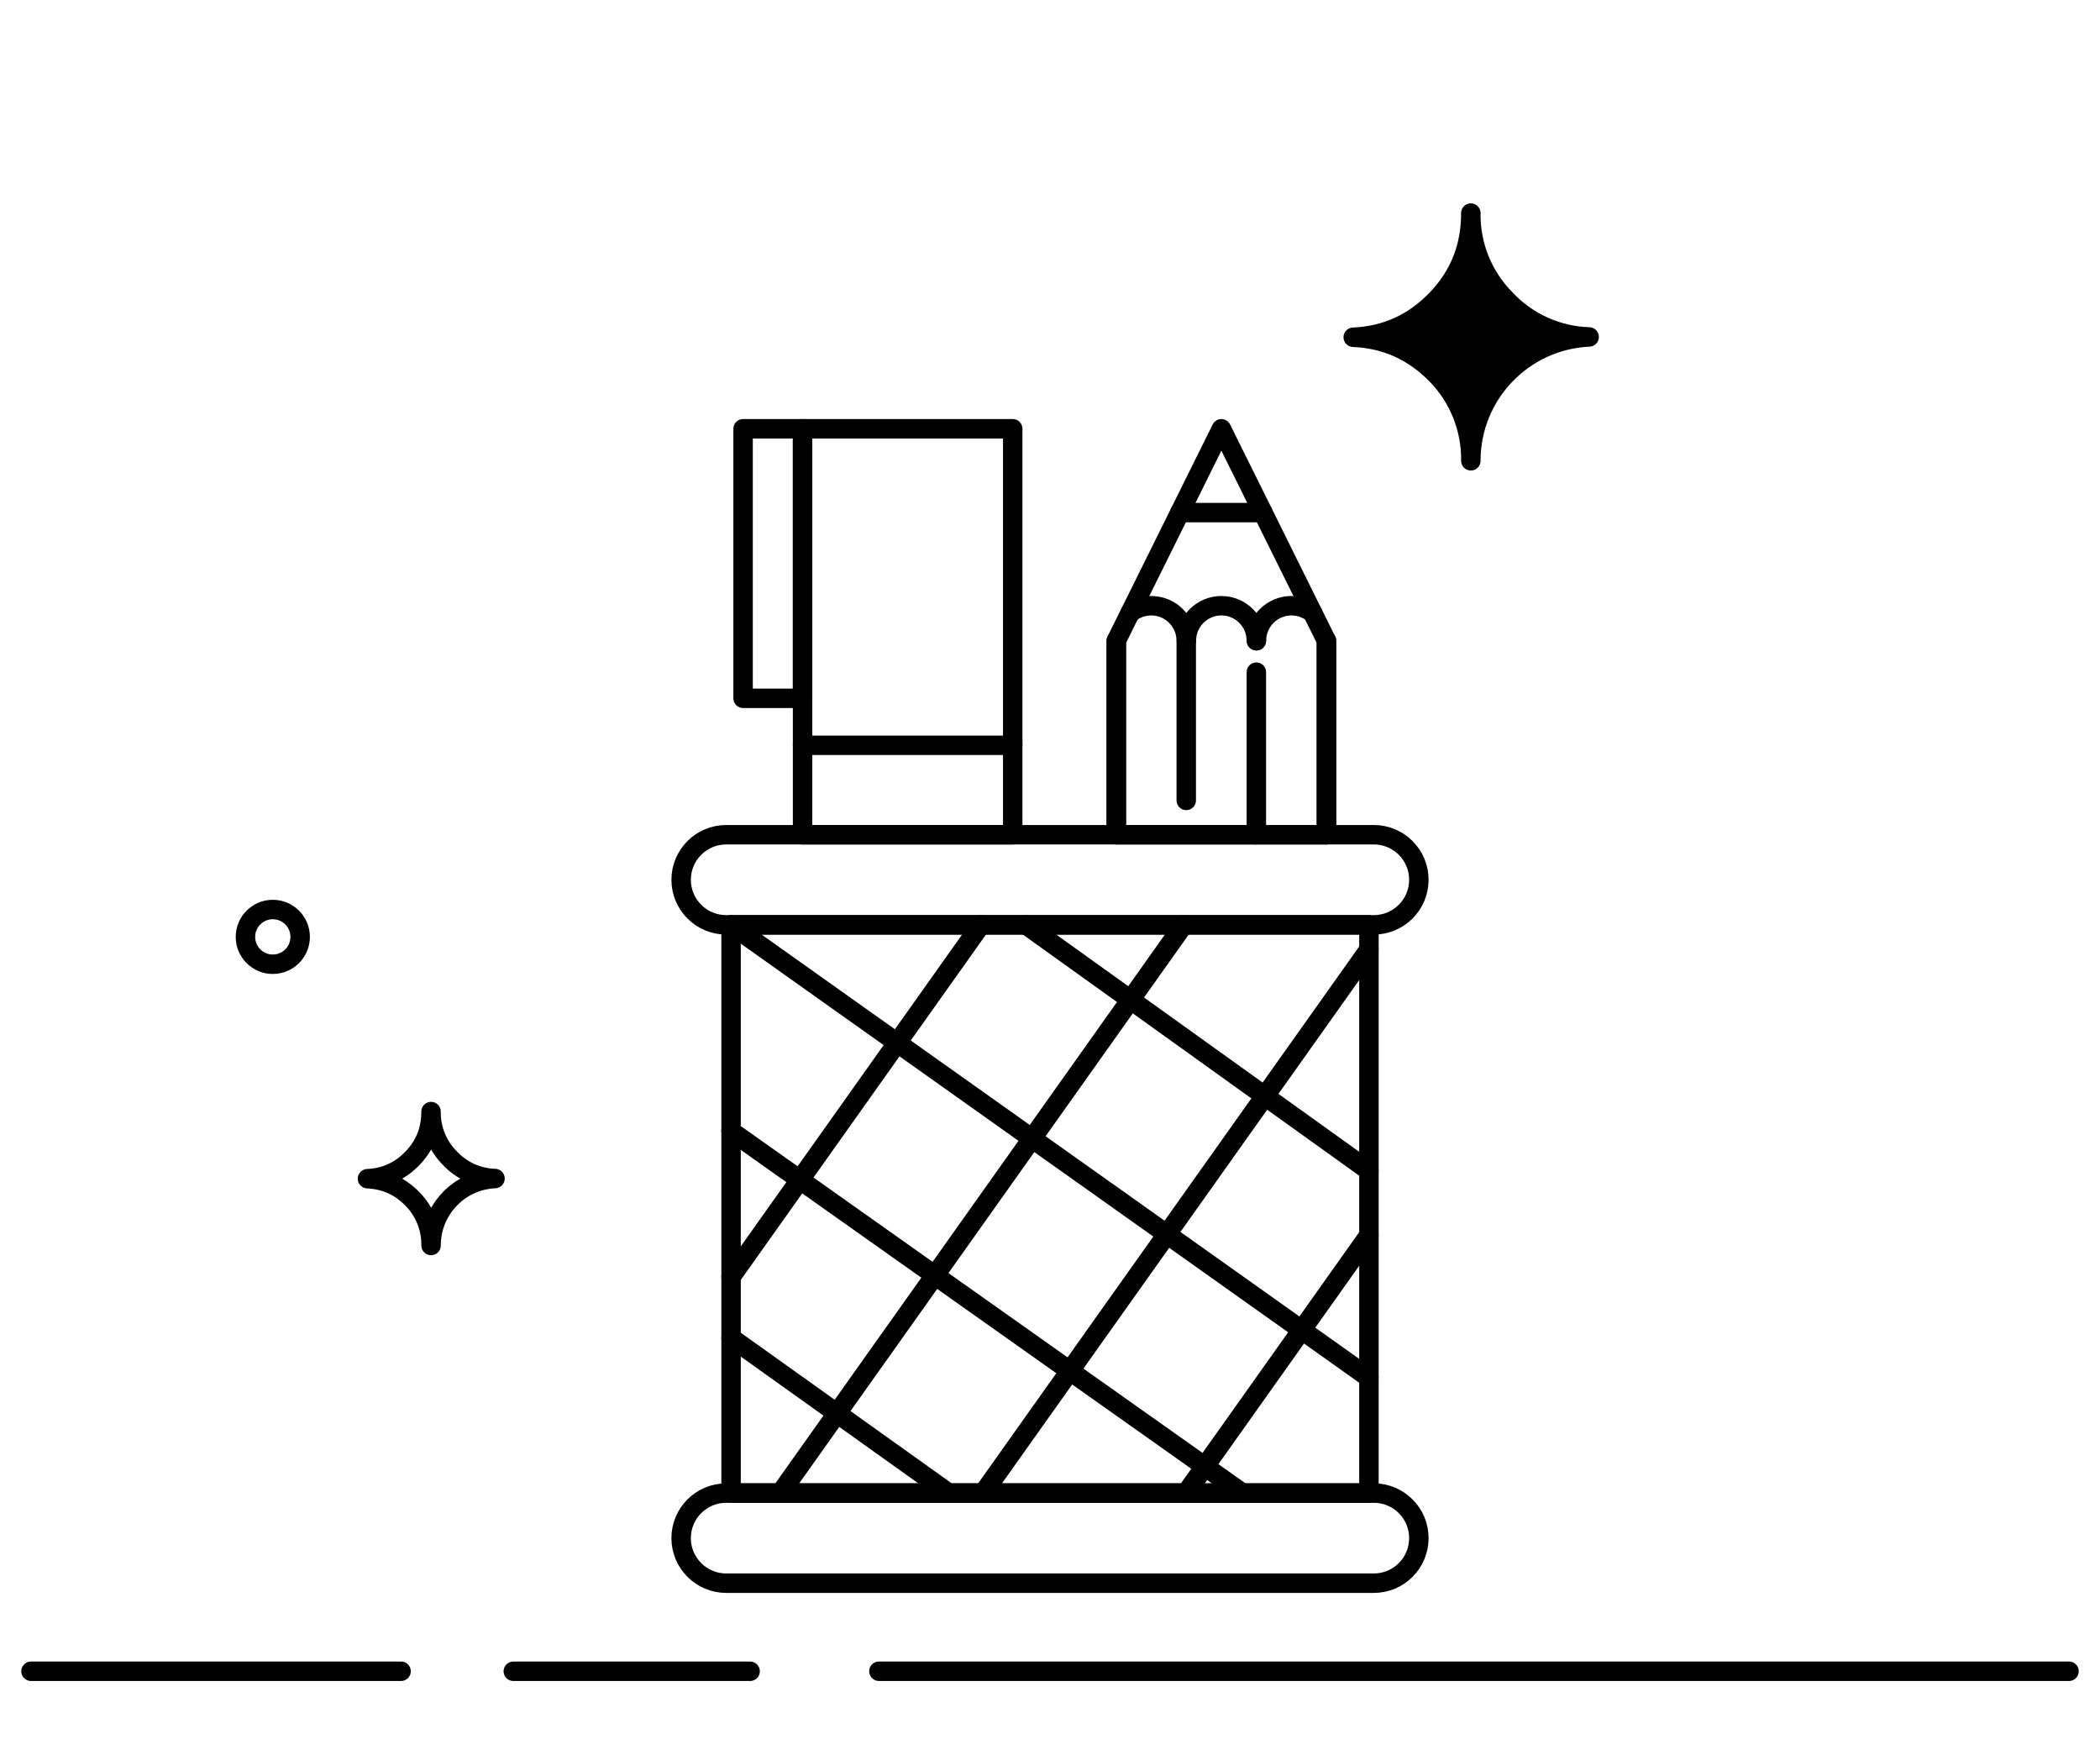
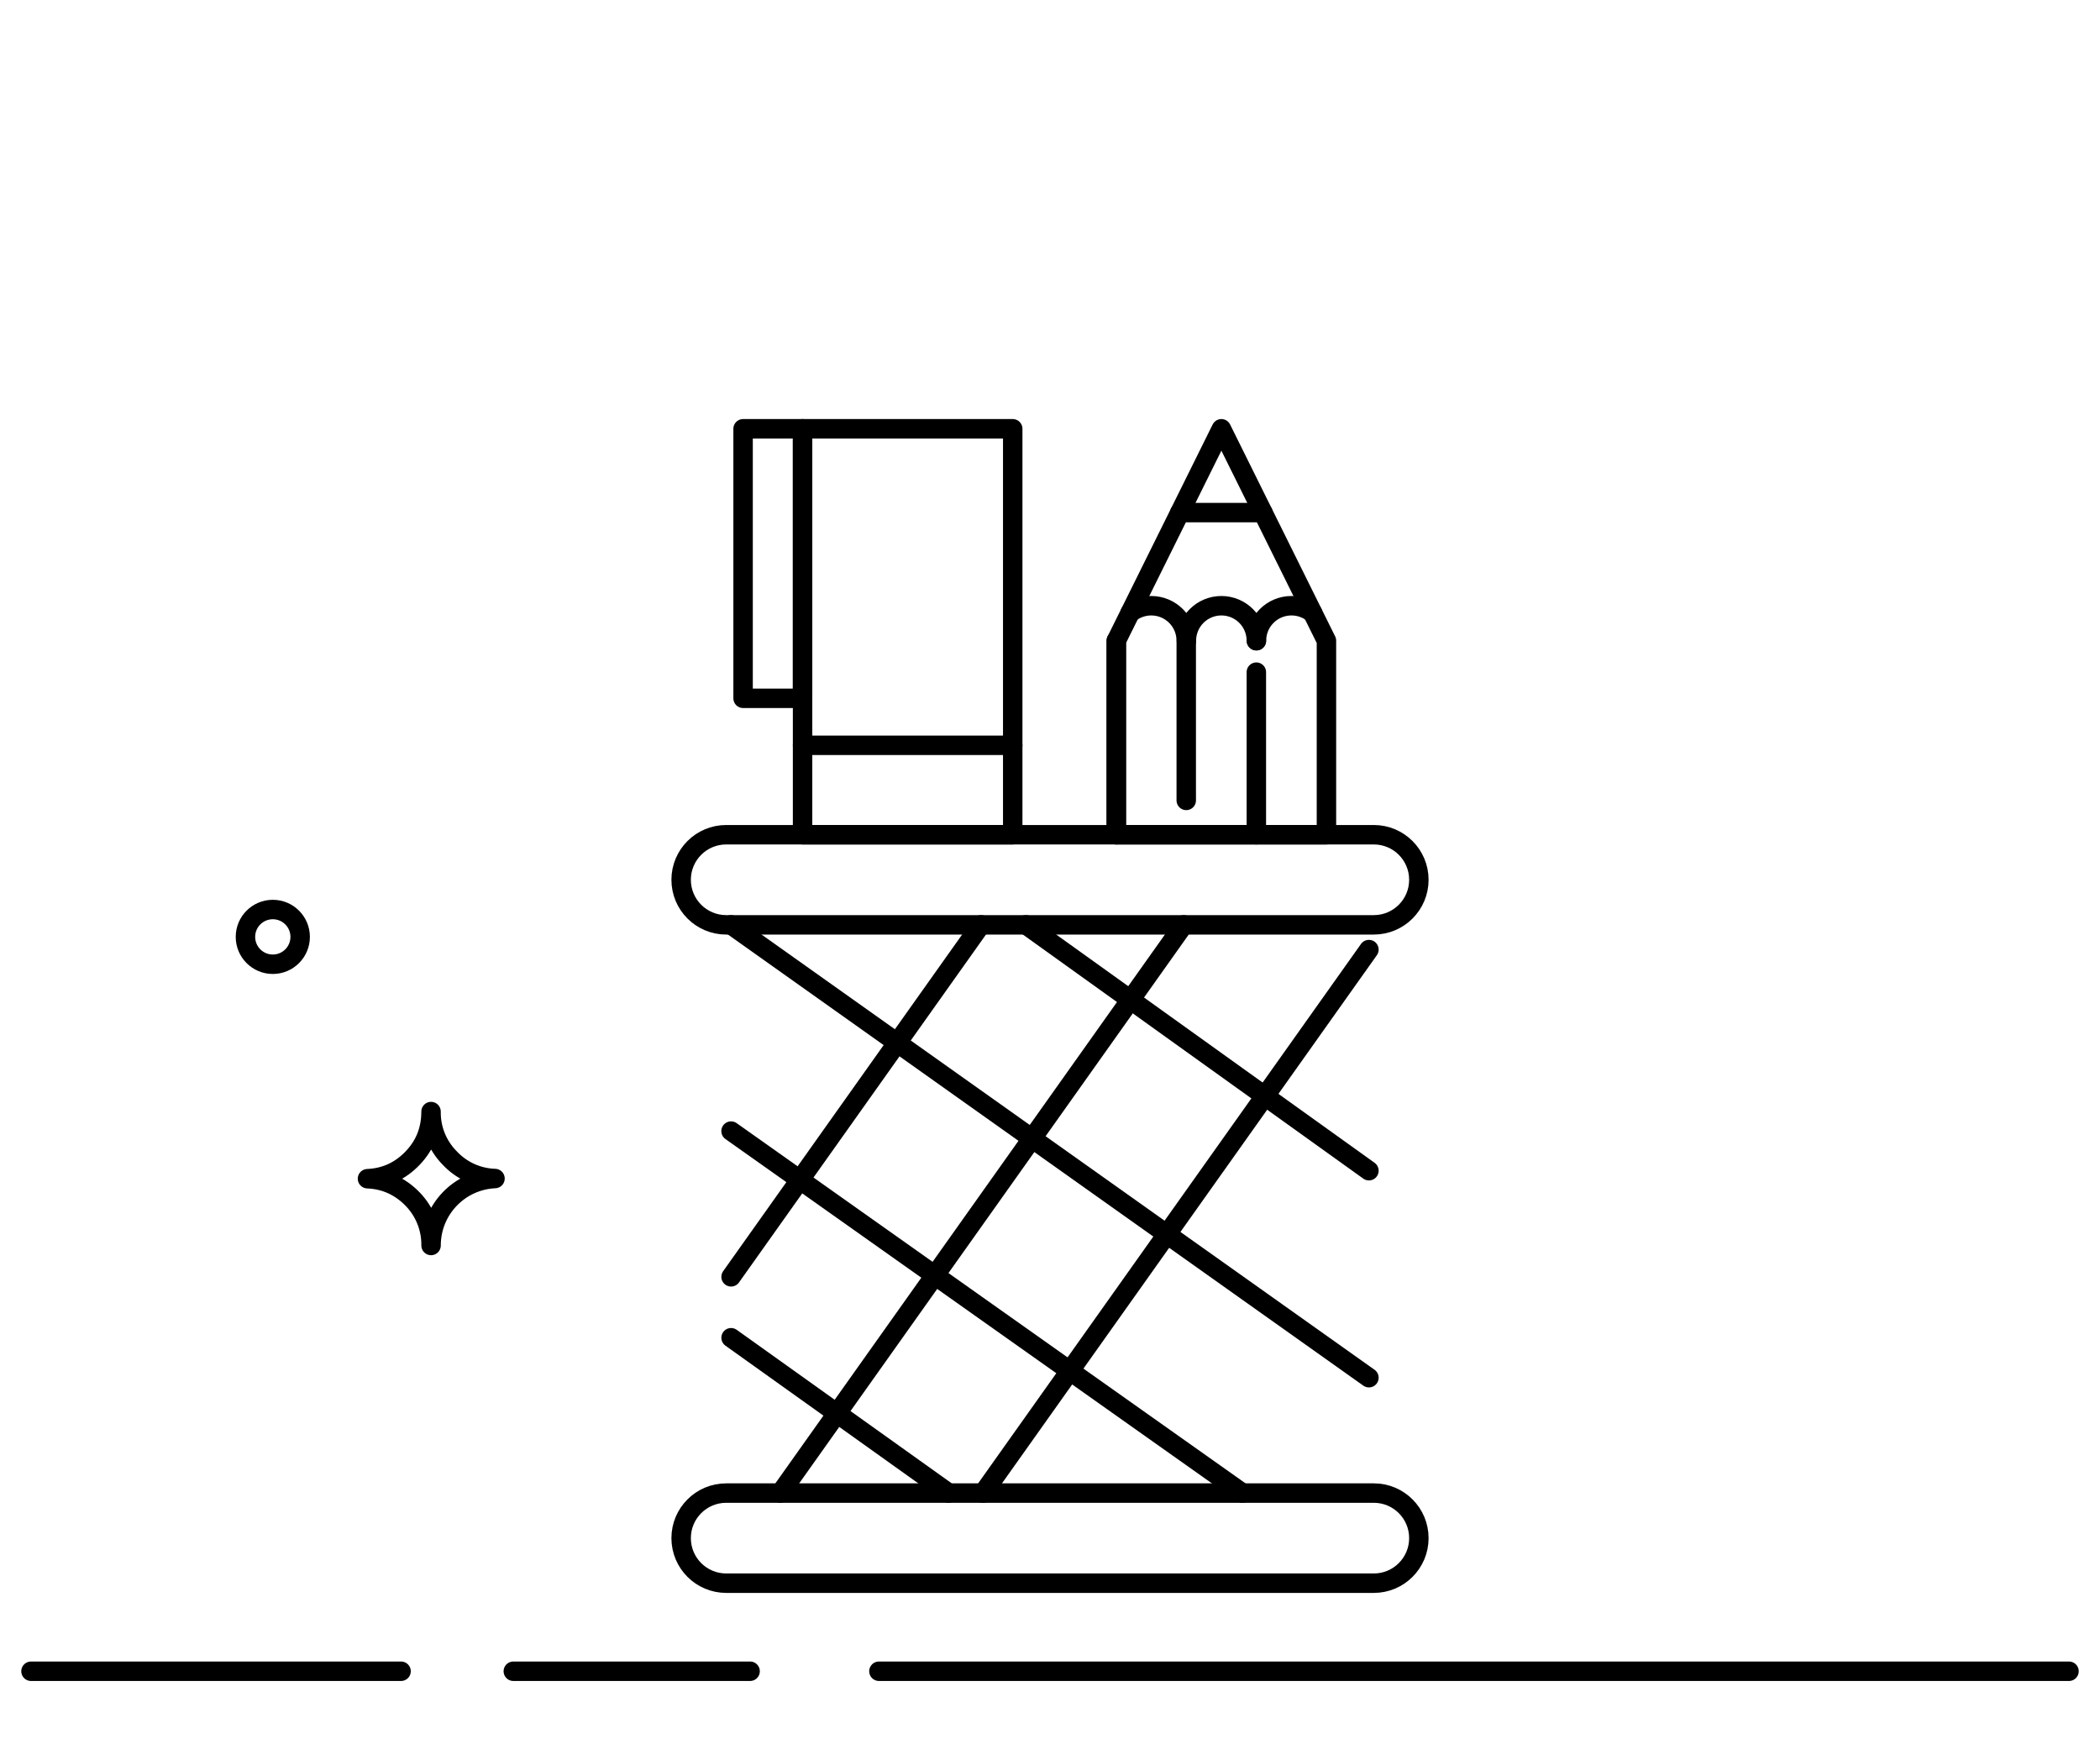
<svg xmlns="http://www.w3.org/2000/svg" id="Calque_1" data-name="Calque 1" viewBox="0 0 1080 904.86">
  <defs>
    <style> .cls-1, .cls-2 { fill: none; } .cls-1, .cls-2, .cls-3 { stroke: #000; stroke-linecap: round; stroke-width: 10px; } .cls-2, .cls-3 { stroke-linejoin: round; } </style>
  </defs>
  <circle class="cls-1" cx="140.3" cy="481.77" r="14.07" />
  <g>
-     <rect class="cls-2" x="375.98" y="475.58" width="328.04" height="292.2" />
    <path class="cls-2" d="m729.7,452.41c0,12.8-10.37,23.17-23.17,23.17h-333.05c-12.8,0-23.18-10.37-23.18-23.17s10.37-23.17,23.18-23.17h333.05c12.8,0,23.17,10.37,23.17,23.17Z" />
-     <path class="cls-2" d="m729.7,790.95c0,12.8-10.37,23.17-23.17,23.17h-333.05c-12.8,0-23.18-10.37-23.18-23.17s10.37-23.17,23.18-23.17h333.05c12.8,0,23.17,10.37,23.17,23.17Z" />
+     <path class="cls-2" d="m729.7,790.95c0,12.8-10.37,23.17-23.17,23.17h-333.05c-12.8,0-23.18-10.37-23.18-23.17s10.37-23.17,23.18-23.17h333.05c12.8,0,23.17,10.37,23.17,23.17" />
    <line class="cls-2" x1="375.98" y1="687.9" x2="487.87" y2="767.78" />
    <line class="cls-2" x1="375.97" y1="581.64" x2="638.98" y2="767.78" />
    <line class="cls-2" x1="375.98" y1="475.58" x2="704.02" y2="708.45" />
    <line class="cls-2" x1="375.98" y1="656.58" x2="504.48" y2="475.58" />
    <line class="cls-2" x1="401.34" y1="767.77" x2="608.76" y2="475.58" />
    <line class="cls-2" x1="505.62" y1="767.78" x2="704.02" y2="488.3" />
-     <line class="cls-2" x1="609.92" y1="767.78" x2="704.02" y2="635.21" />
    <line class="cls-2" x1="527.65" y1="475.58" x2="704.02" y2="602.01" />
    <g>
      <rect class="cls-2" x="412.75" y="220.49" width="108.08" height="208.75" />
      <rect class="cls-2" x="382.16" y="220.49" width="30.59" height="138.6" />
      <line class="cls-2" x1="412.75" y1="383.26" x2="520.83" y2="383.26" />
    </g>
    <polygon class="cls-2" points="682.17 429.24 574.1 429.24 574.1 329.47 628.14 220.49 628.14 220.49 682.17 329.47 682.17 429.24" />
    <line class="cls-2" x1="574.1" y1="429.24" x2="574.1" y2="329.47" />
    <path class="cls-2" d="m581.19,315.15c3.03-2.3,6.8-3.67,10.89-3.67,9.93,0,17.99,8.05,17.99,17.99v82.12" />
    <line class="cls-2" x1="646.12" y1="345.64" x2="646.12" y2="429.24" />
    <path class="cls-2" d="m610.14,329.47c0-9.94,8.06-17.99,18-17.99s17.98,8.05,17.98,17.99" />
    <path class="cls-2" d="m646.18,329.47c0-9.94,8.06-17.99,18-17.99,4.1,0,7.87,1.37,10.89,3.68" />
-     <line class="cls-2" x1="682.17" y1="329.47" x2="682.17" y2="429.24" />
    <line class="cls-2" x1="606.75" y1="263.6" x2="649.51" y2="263.6" />
  </g>
  <line class="cls-1" x1="206.26" y1="859.4" x2="15.94" y2="859.4" />
  <line class="cls-1" x1="1064.06" y1="859.4" x2="452.02" y2="859.4" />
  <line class="cls-1" x1="385.77" y1="859.4" x2="263.99" y2="859.4" />
  <path id="Icon_weather-stars" data-name="Icon weather-stars" class="cls-2" d="m188.99,606.12c9.16-.39,16.88-3.95,23.24-10.61,6.36-6.65,9.45-14.56,9.45-23.91-.14,8.9,3.3,17.48,9.55,23.82,6.05,6.52,14.45,10.34,23.34,10.61-18.4.84-32.89,16-32.88,34.43.13-8.88-3.27-17.44-9.45-23.82-6.37-6.56-14.08-10.13-23.24-10.51Z" />
-   <path id="Icon_weather-stars-2" data-name="Icon weather-stars" class="cls-3" d="m695.95,173.43c16.95-.71,31.22-7.32,43-19.62s17.48-26.94,17.48-44.24c-.25,16.46,6.11,32.34,17.66,44.07,11.18,12.06,26.74,19.13,43.18,19.62-34.05,1.55-60.85,29.61-60.84,63.69.24-16.42-6.05-32.27-17.48-44.07-11.78-12.14-26.05-18.74-43-19.45Z" />
</svg>